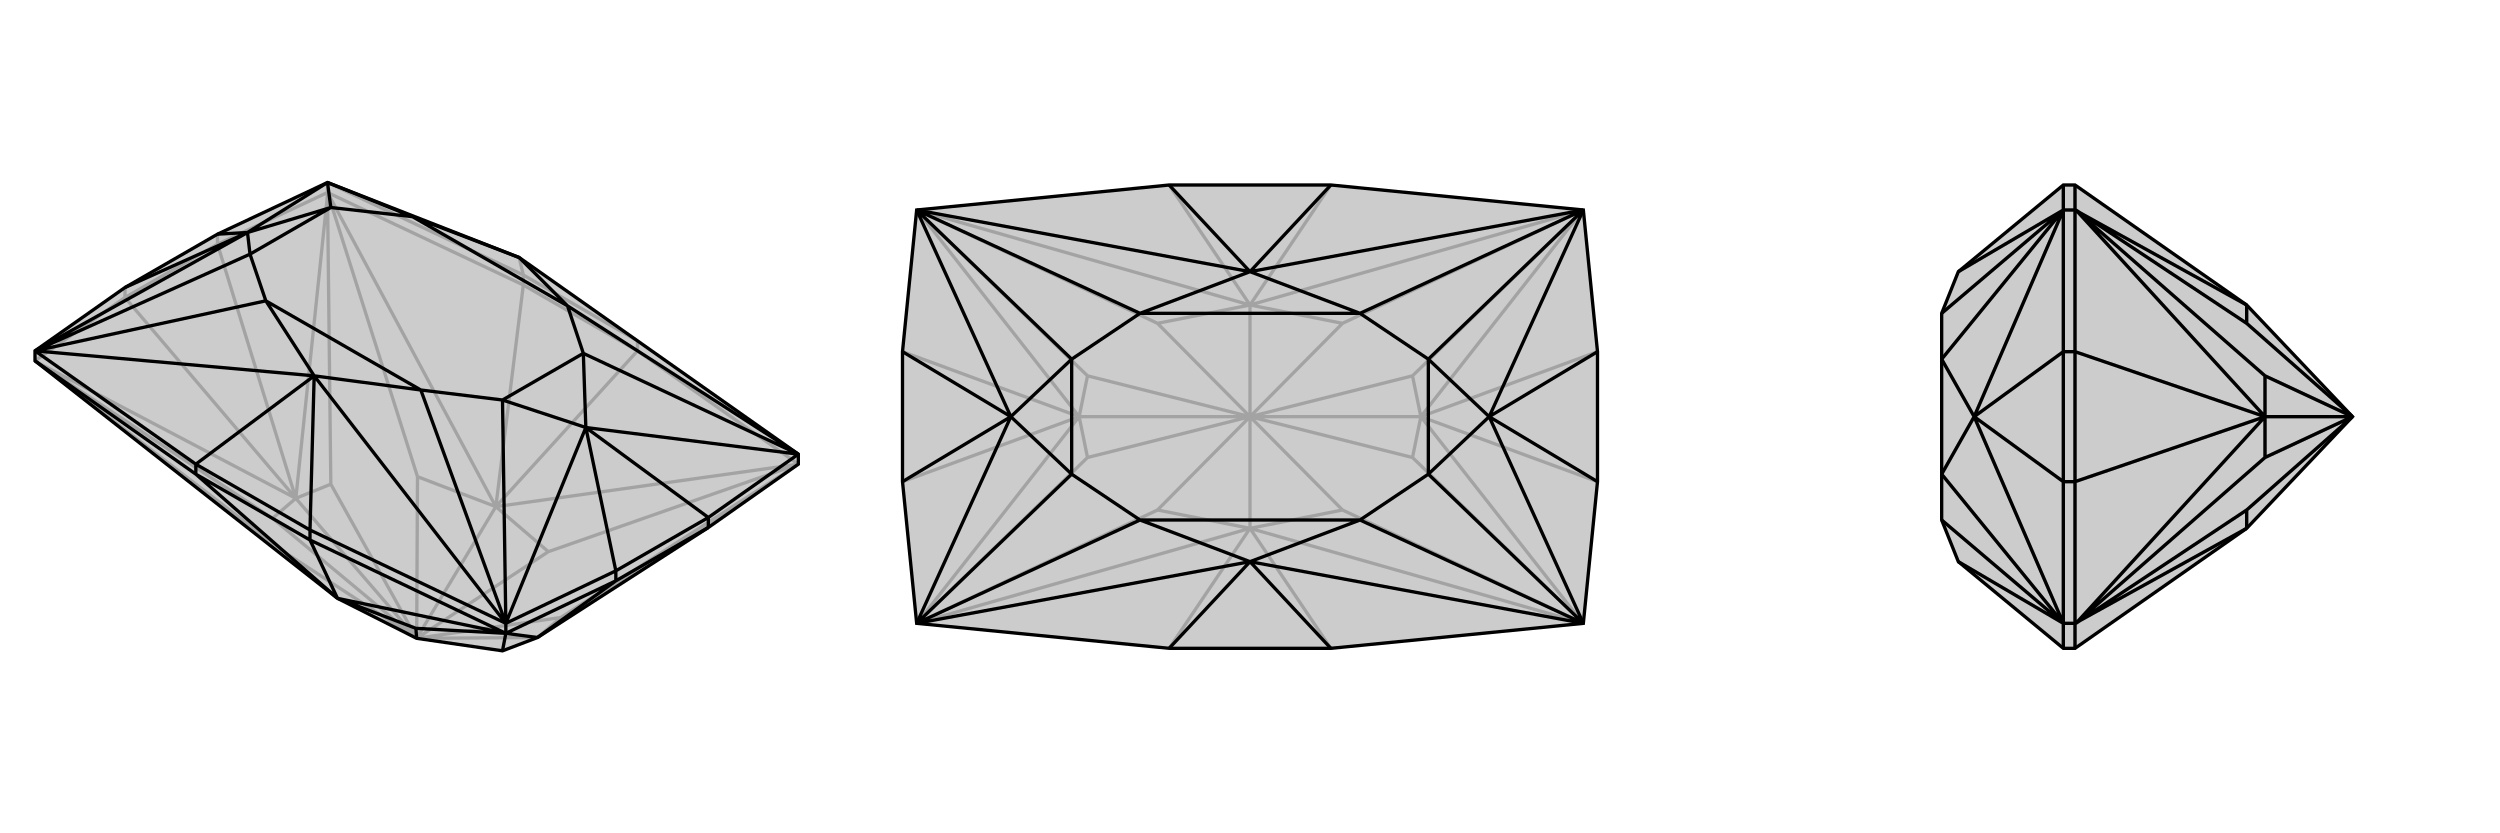
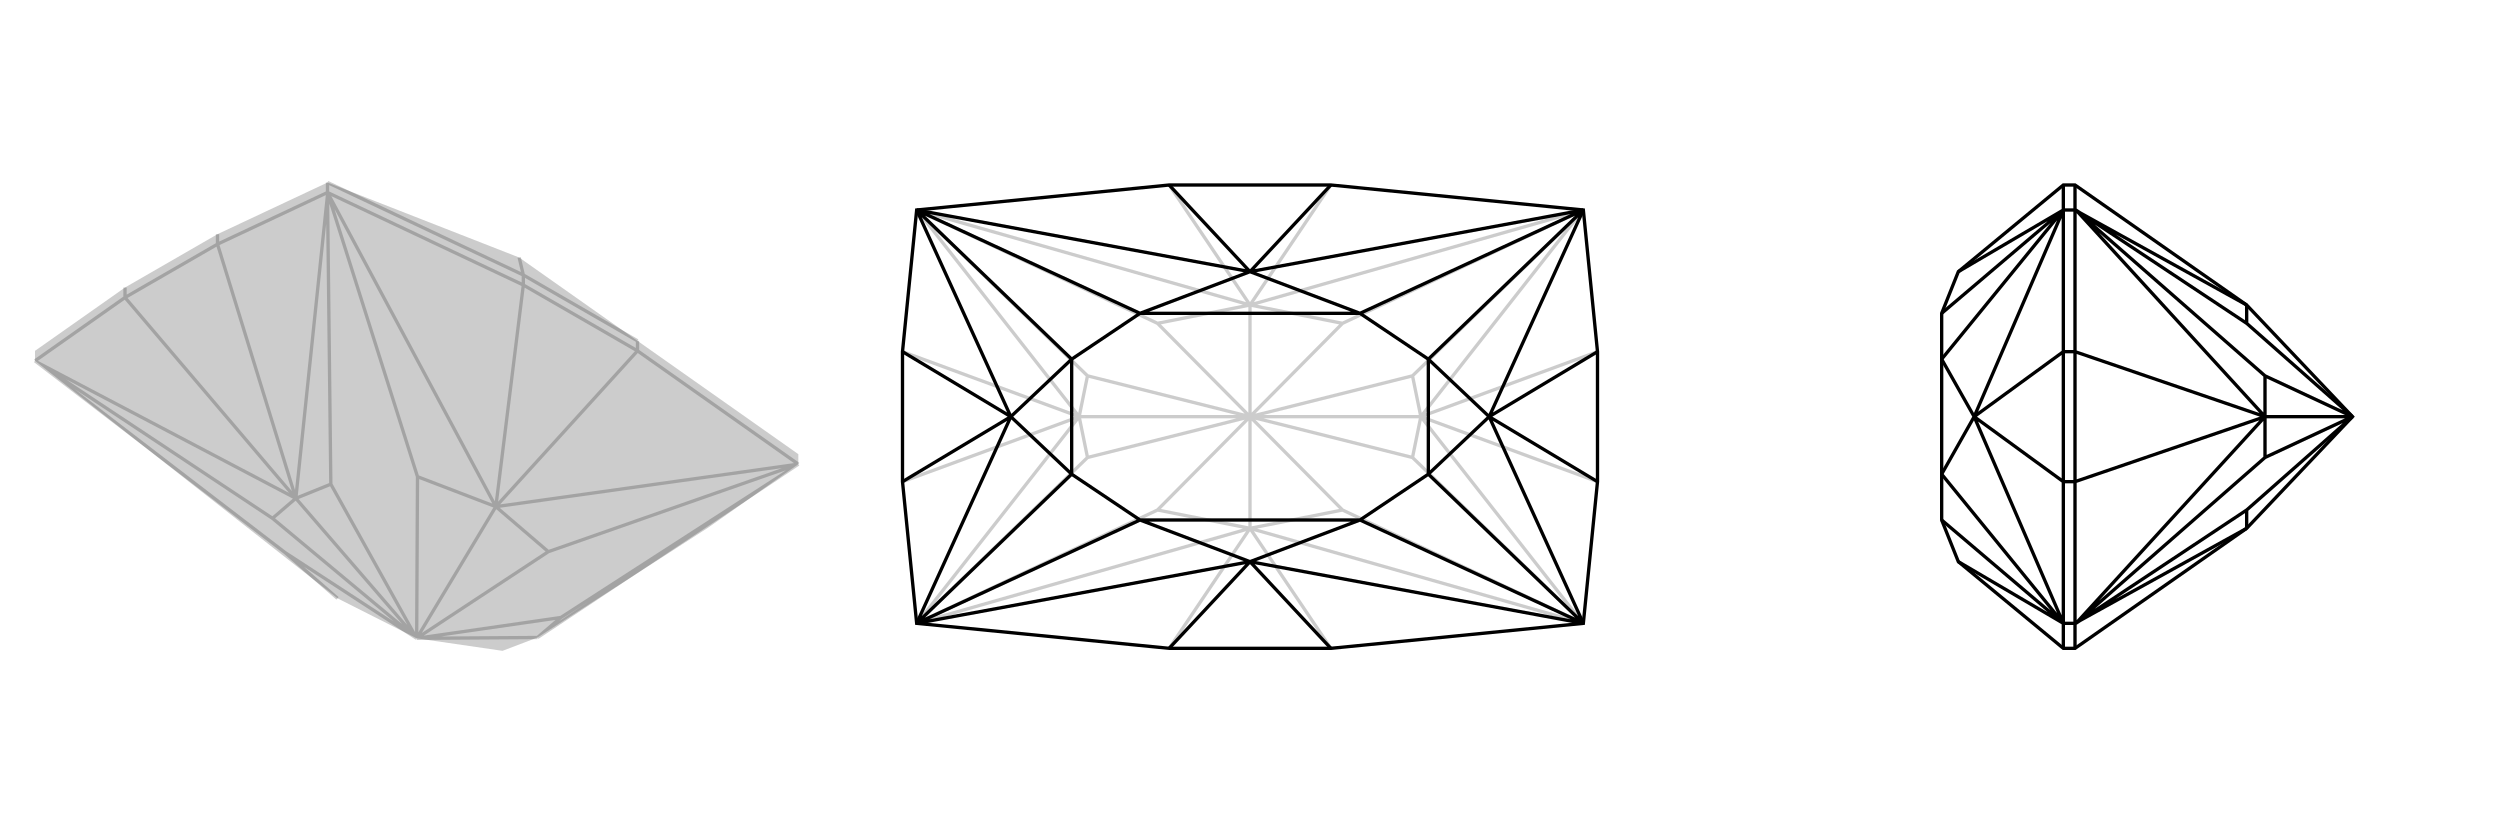
<svg xmlns="http://www.w3.org/2000/svg" viewBox="0 0 3000 1000">
  <g stroke="currentColor" stroke-width="4" fill="none" transform="translate(0 3)">
    <path fill="currentColor" stroke="none" fill-opacity=".2" d="M42,430L42,418L150,342L261,278L393,216L623,306L958,542L958,554L850,630L645,762L603,778L500,763L405,715z" />
    <path stroke-opacity=".2" d="M150,354L150,342M261,290L261,278M628,339L628,327M393,228L393,216M765,418L765,406M765,418L628,339M765,418L958,554M765,418L595,605M628,339L393,228M628,339L595,605M393,228L261,290M42,430L150,354M958,554L595,605M958,554L958,554M595,605L393,228M393,228L393,228M42,430L42,430M958,554L955,556M958,554L658,659M393,228L393,231M393,228L501,569M42,430L45,432M42,430L342,660M595,605L658,659M658,659L500,763M595,605L501,569M501,569L500,763M595,605L500,763M405,715L342,660M342,660L500,763M645,762L955,556M955,556L673,738M355,595L393,231M393,231L397,578M355,595L45,432M45,432L327,619M500,763L673,738M645,762L673,738M645,762L500,763M500,763L397,578M355,595L397,578M500,763L327,619M355,595L327,619M355,595L500,763M150,354L261,290M355,595L261,290M355,595L150,354M628,327L765,406M628,327L393,216M628,327L623,306" />
-     <path d="M42,430L42,418L150,342L261,278L393,216L623,306L958,542L958,554L850,630L645,762L603,778L500,763L405,715z" />
-     <path d="M739,694L739,682M850,630L850,618M372,645L372,633M607,757L607,745M235,566L235,554M372,645L235,566M372,645L607,757M372,645L405,715M235,566L42,430M235,566L405,715M607,757L739,694M607,757L405,715M607,757L607,757M607,757L607,757M607,757L499,751M405,715L499,751M499,751L500,763M645,762L607,757M607,757L603,778M739,694L850,630M645,762L739,694M372,633L235,554M372,633L607,745M372,633L377,448M235,554L42,418M235,554L377,448M377,448L607,745M377,448L42,418M739,682L850,618M623,306L681,364M623,306L495,257M377,448L505,465M377,448L319,358M958,542L681,364M607,745L505,465M42,418L319,358M393,216L495,257M850,618L958,542M850,618L703,510M739,682L607,745M739,682L703,510M150,342L297,276M261,278L297,276M681,364L495,257M505,465L319,358M681,364L700,421M505,465L603,477M319,358L300,302M495,257L397,246M958,542L700,421M958,542L703,510M607,745L603,477M607,745L703,510M42,418L300,302M42,418L297,276M393,216L397,246M393,216L297,276M700,421L603,477M703,510L700,421M703,510L603,477M300,302L397,246M297,276L300,302M297,276L397,246" />
  </g>
  <g stroke="currentColor" stroke-width="4" fill="none" transform="translate(1000 0)">
-     <path fill="currentColor" stroke="none" fill-opacity=".2" d="M597,222L900,252L917,422L917,578L900,748L597,778L403,778L100,748L83,578L83,422L100,252L403,222z" />
    <path stroke-opacity=".2" d="M597,778L500,634M597,222L500,366M403,222L500,366M403,778L500,634M900,748L500,634M900,748L900,748M900,252L500,366M900,252L900,252M500,366L100,252M100,252L100,252M500,634L100,748M100,748L100,748M900,748L898,746M900,748L611,612M900,252L898,254M900,252L611,388M100,252L102,254M100,252L389,388M100,748L102,746M100,748L389,612M500,634L611,612M611,612L500,500M500,366L611,388M611,388L500,500M500,366L389,388M389,388L500,500M500,366L500,500M500,634L389,612M389,612L500,500M500,634L500,500M705,500L898,746M898,746L695,549M705,500L898,254M898,254L695,451M295,500L102,254M102,254L305,451M295,500L102,746M102,746L305,549M500,500L695,549M705,500L695,549M500,500L695,451M705,500L695,451M705,500L500,500M500,500L305,451M295,500L305,451M500,500L305,549M295,500L305,549M295,500L500,500M705,500L917,578M705,500L917,422M295,500L83,422M295,500L83,578" />
    <path d="M597,222L900,252L917,422L917,578L900,748L597,778L403,778L100,748L83,578L83,422L100,252L403,222z" />
    <path d="M597,222L500,326M597,778L500,674M403,778L500,674M403,222L500,326M500,326L900,252M500,674L900,748M500,674L100,748M500,326L100,252M500,326L632,376M500,326L368,376M500,674L632,624M500,674L368,624M900,252L632,376M900,748L632,624M100,748L368,624M100,252L368,376M917,422L787,500M917,578L787,500M83,578L213,500M83,422L213,500M632,376L368,376M632,624L368,624M632,376L714,431M632,624L714,569M368,624L286,569M368,376L286,431M900,252L714,431M900,252L787,500M900,748L714,569M900,748L787,500M100,748L286,569M100,748L213,500M100,252L286,431M100,252L213,500M714,431L714,569M787,500L714,431M787,500L714,569M286,569L286,431M213,500L286,569M213,500L286,431" />
  </g>
  <g stroke="currentColor" stroke-width="4" fill="none" transform="translate(2000 0)">
-     <path fill="currentColor" stroke="none" fill-opacity=".2" d="M696,634L823,500L696,366L490,222L476,222L350,326L330,376L330,431L330,569L330,624L350,674L476,778L490,778z" />
-     <path stroke-opacity=".2" d="M490,578L476,578M490,422L476,422M490,748L476,748M490,252L476,252M490,222L490,252M490,778L490,748M490,252L490,422M490,748L490,578M696,366L490,252M490,252L491,252M696,634L490,748M490,748L491,748M491,252L493,254M491,252L696,388M491,748L493,746M491,748L696,612M696,366L696,388M696,388L823,500M696,634L696,612M696,612L823,500M718,500L493,254M493,254L718,451M718,500L493,746M493,746L718,549M823,500L718,451M718,500L718,451M823,500L718,549M718,500L718,549M718,500L823,500M490,578L490,422M718,500L490,422M718,500L490,578M476,778L476,748M476,222L476,252M350,674L476,748M350,326L476,252M476,578L476,422M476,748L330,624M476,252L330,376M476,578L476,748M476,578L369,500M476,422L476,252M476,422L369,500M476,748L330,569M476,748L369,500M476,252L330,431M476,252L369,500M369,500L330,569M369,500L330,431" />
    <path d="M696,634L823,500L696,366L490,222L476,222L350,326L330,376L330,431L330,569L330,624L350,674L476,778L490,778z" />
    <path d="M490,578L476,578M490,422L476,422M490,748L476,748M490,252L476,252M490,778L490,748M490,222L490,252M490,748L490,578M490,252L490,422M490,748L696,634M490,748L491,748M490,252L696,366M490,252L491,252M491,748L493,746M491,748L696,612M491,252L493,254M491,252L696,388M696,634L696,612M696,612L823,500M696,366L696,388M696,388L823,500M718,500L493,746M493,746L718,549M718,500L493,254M493,254L718,451M823,500L718,549M718,500L718,549M823,500L718,451M718,500L718,451M718,500L823,500M490,578L490,422M718,500L490,578M718,500L490,422M476,222L476,252M476,778L476,748M350,326L476,252M350,674L476,748M476,578L476,422M476,252L330,376M476,748L330,624M476,422L476,252M476,422L369,500M476,578L476,748M476,578L369,500M476,252L330,431M476,252L369,500M476,748L330,569M476,748L369,500M369,500L330,431M369,500L330,569" />
  </g>
</svg>